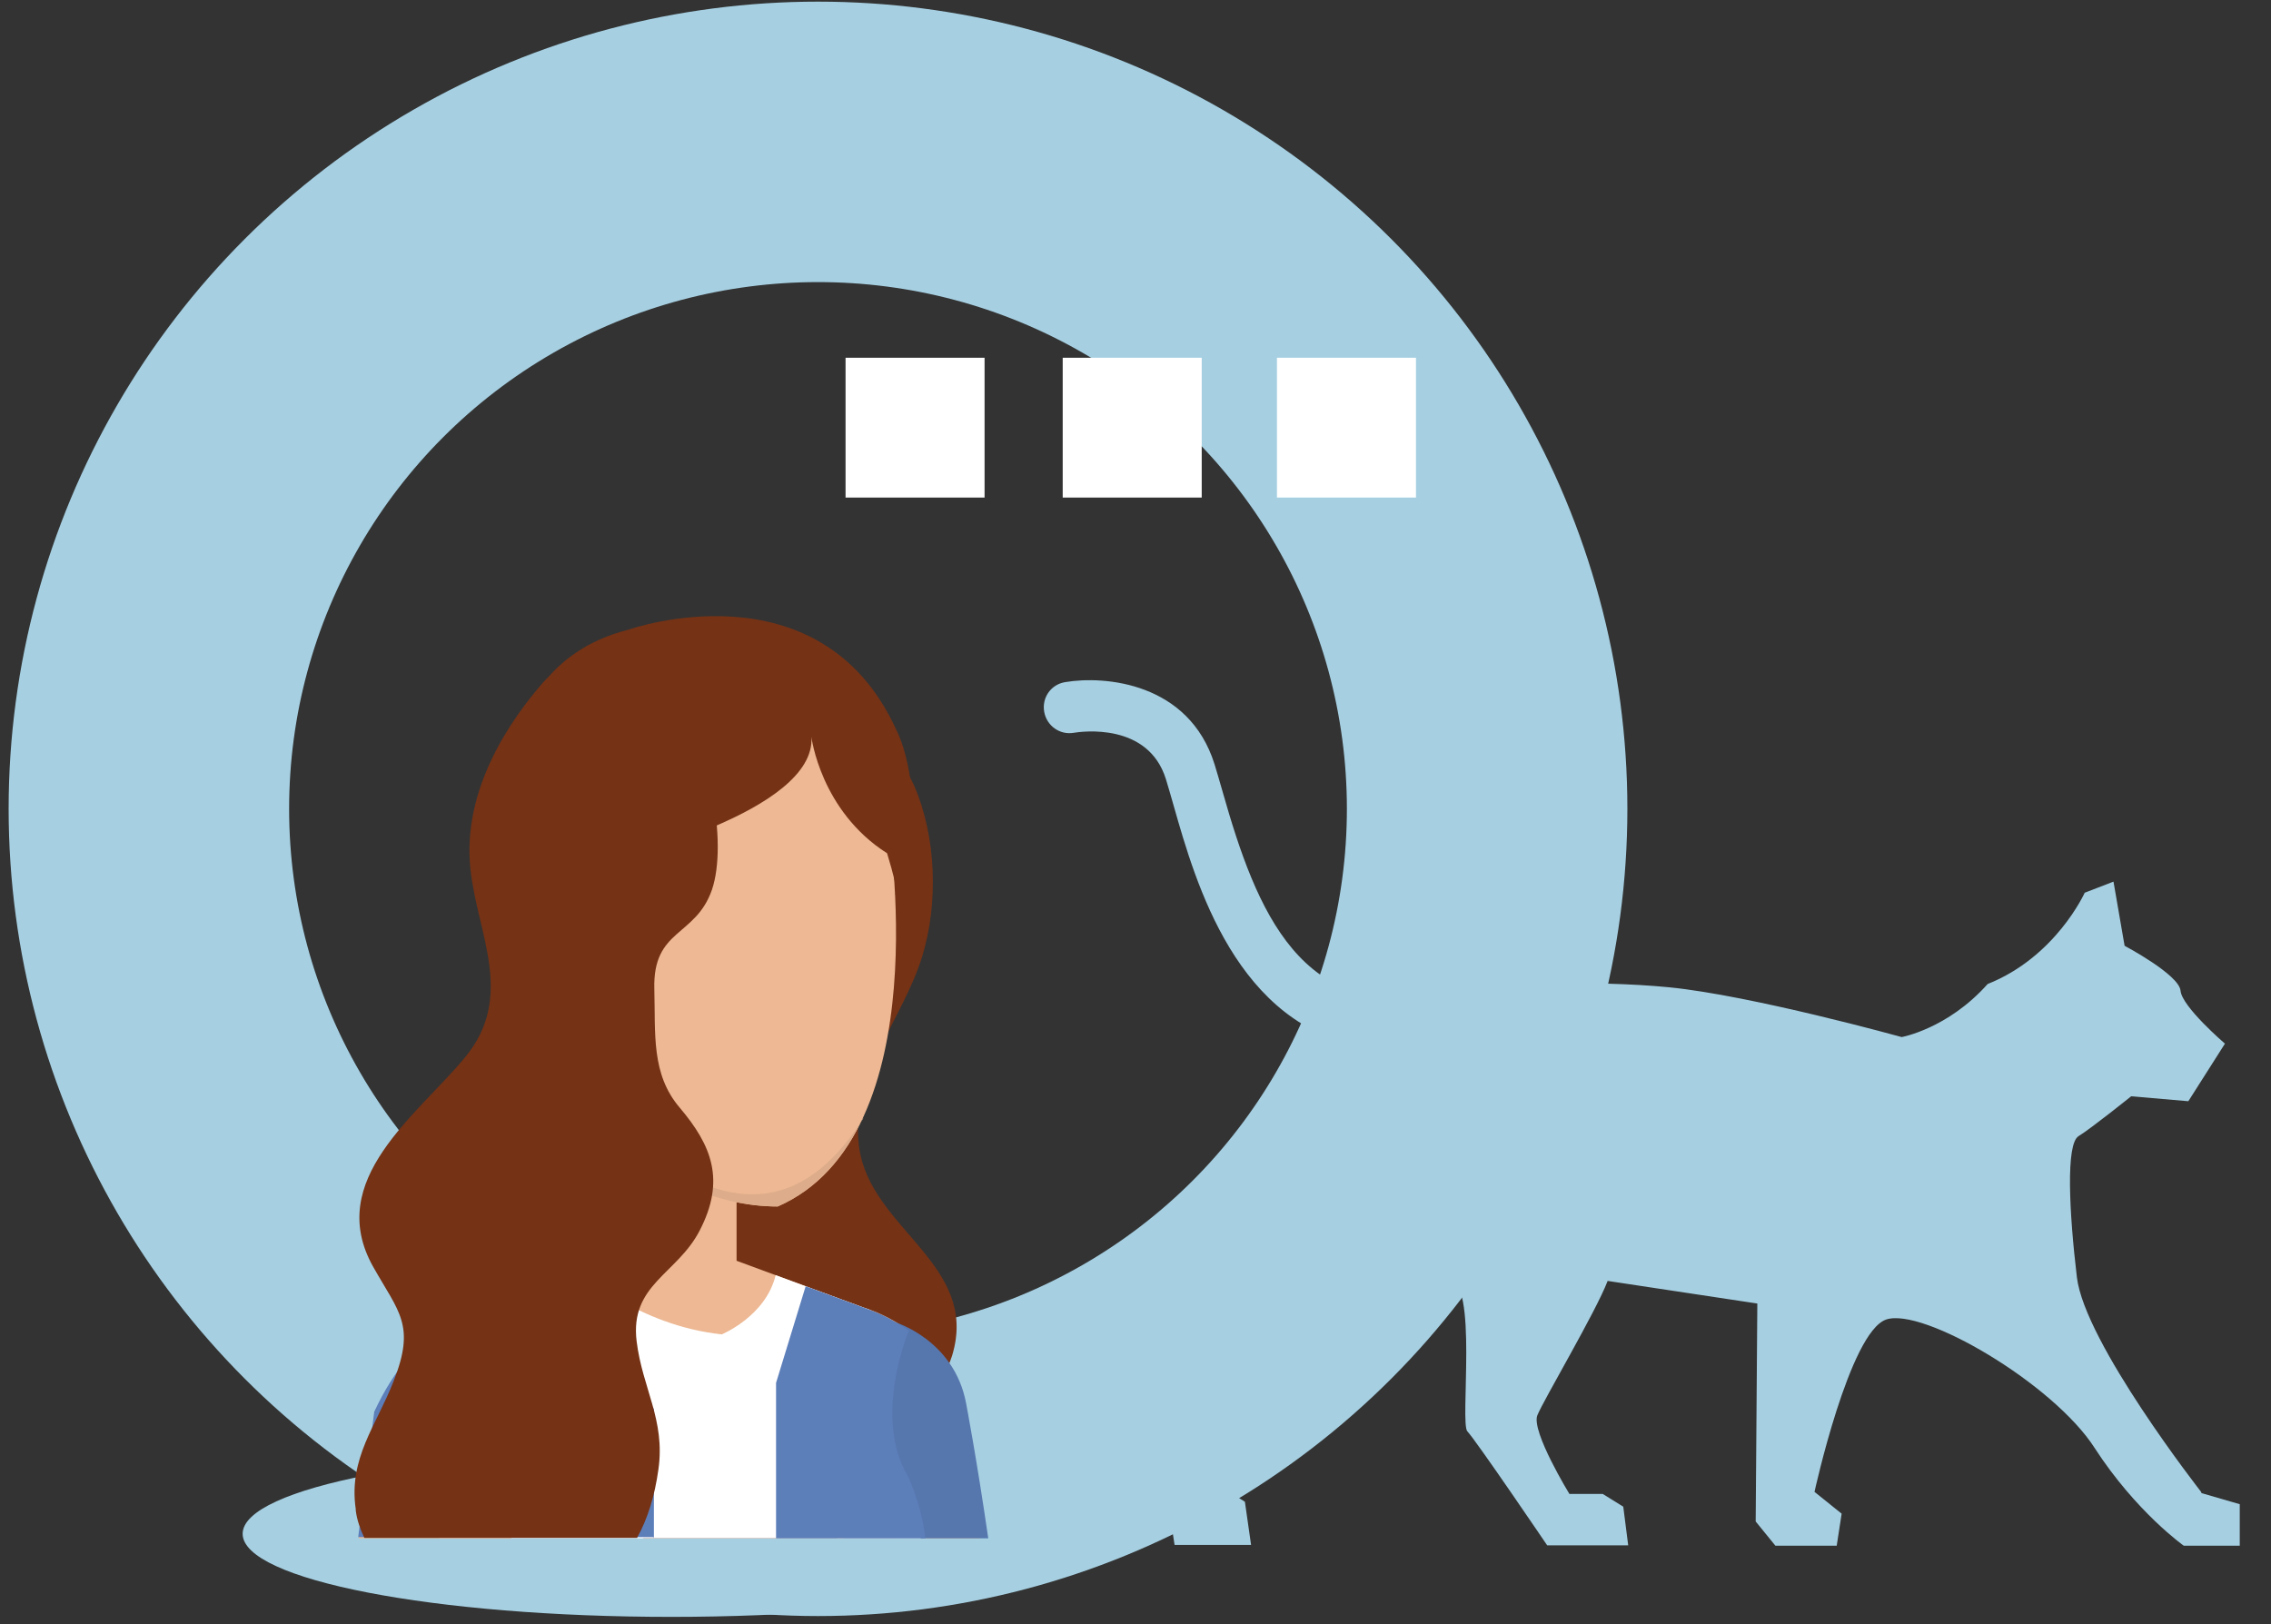
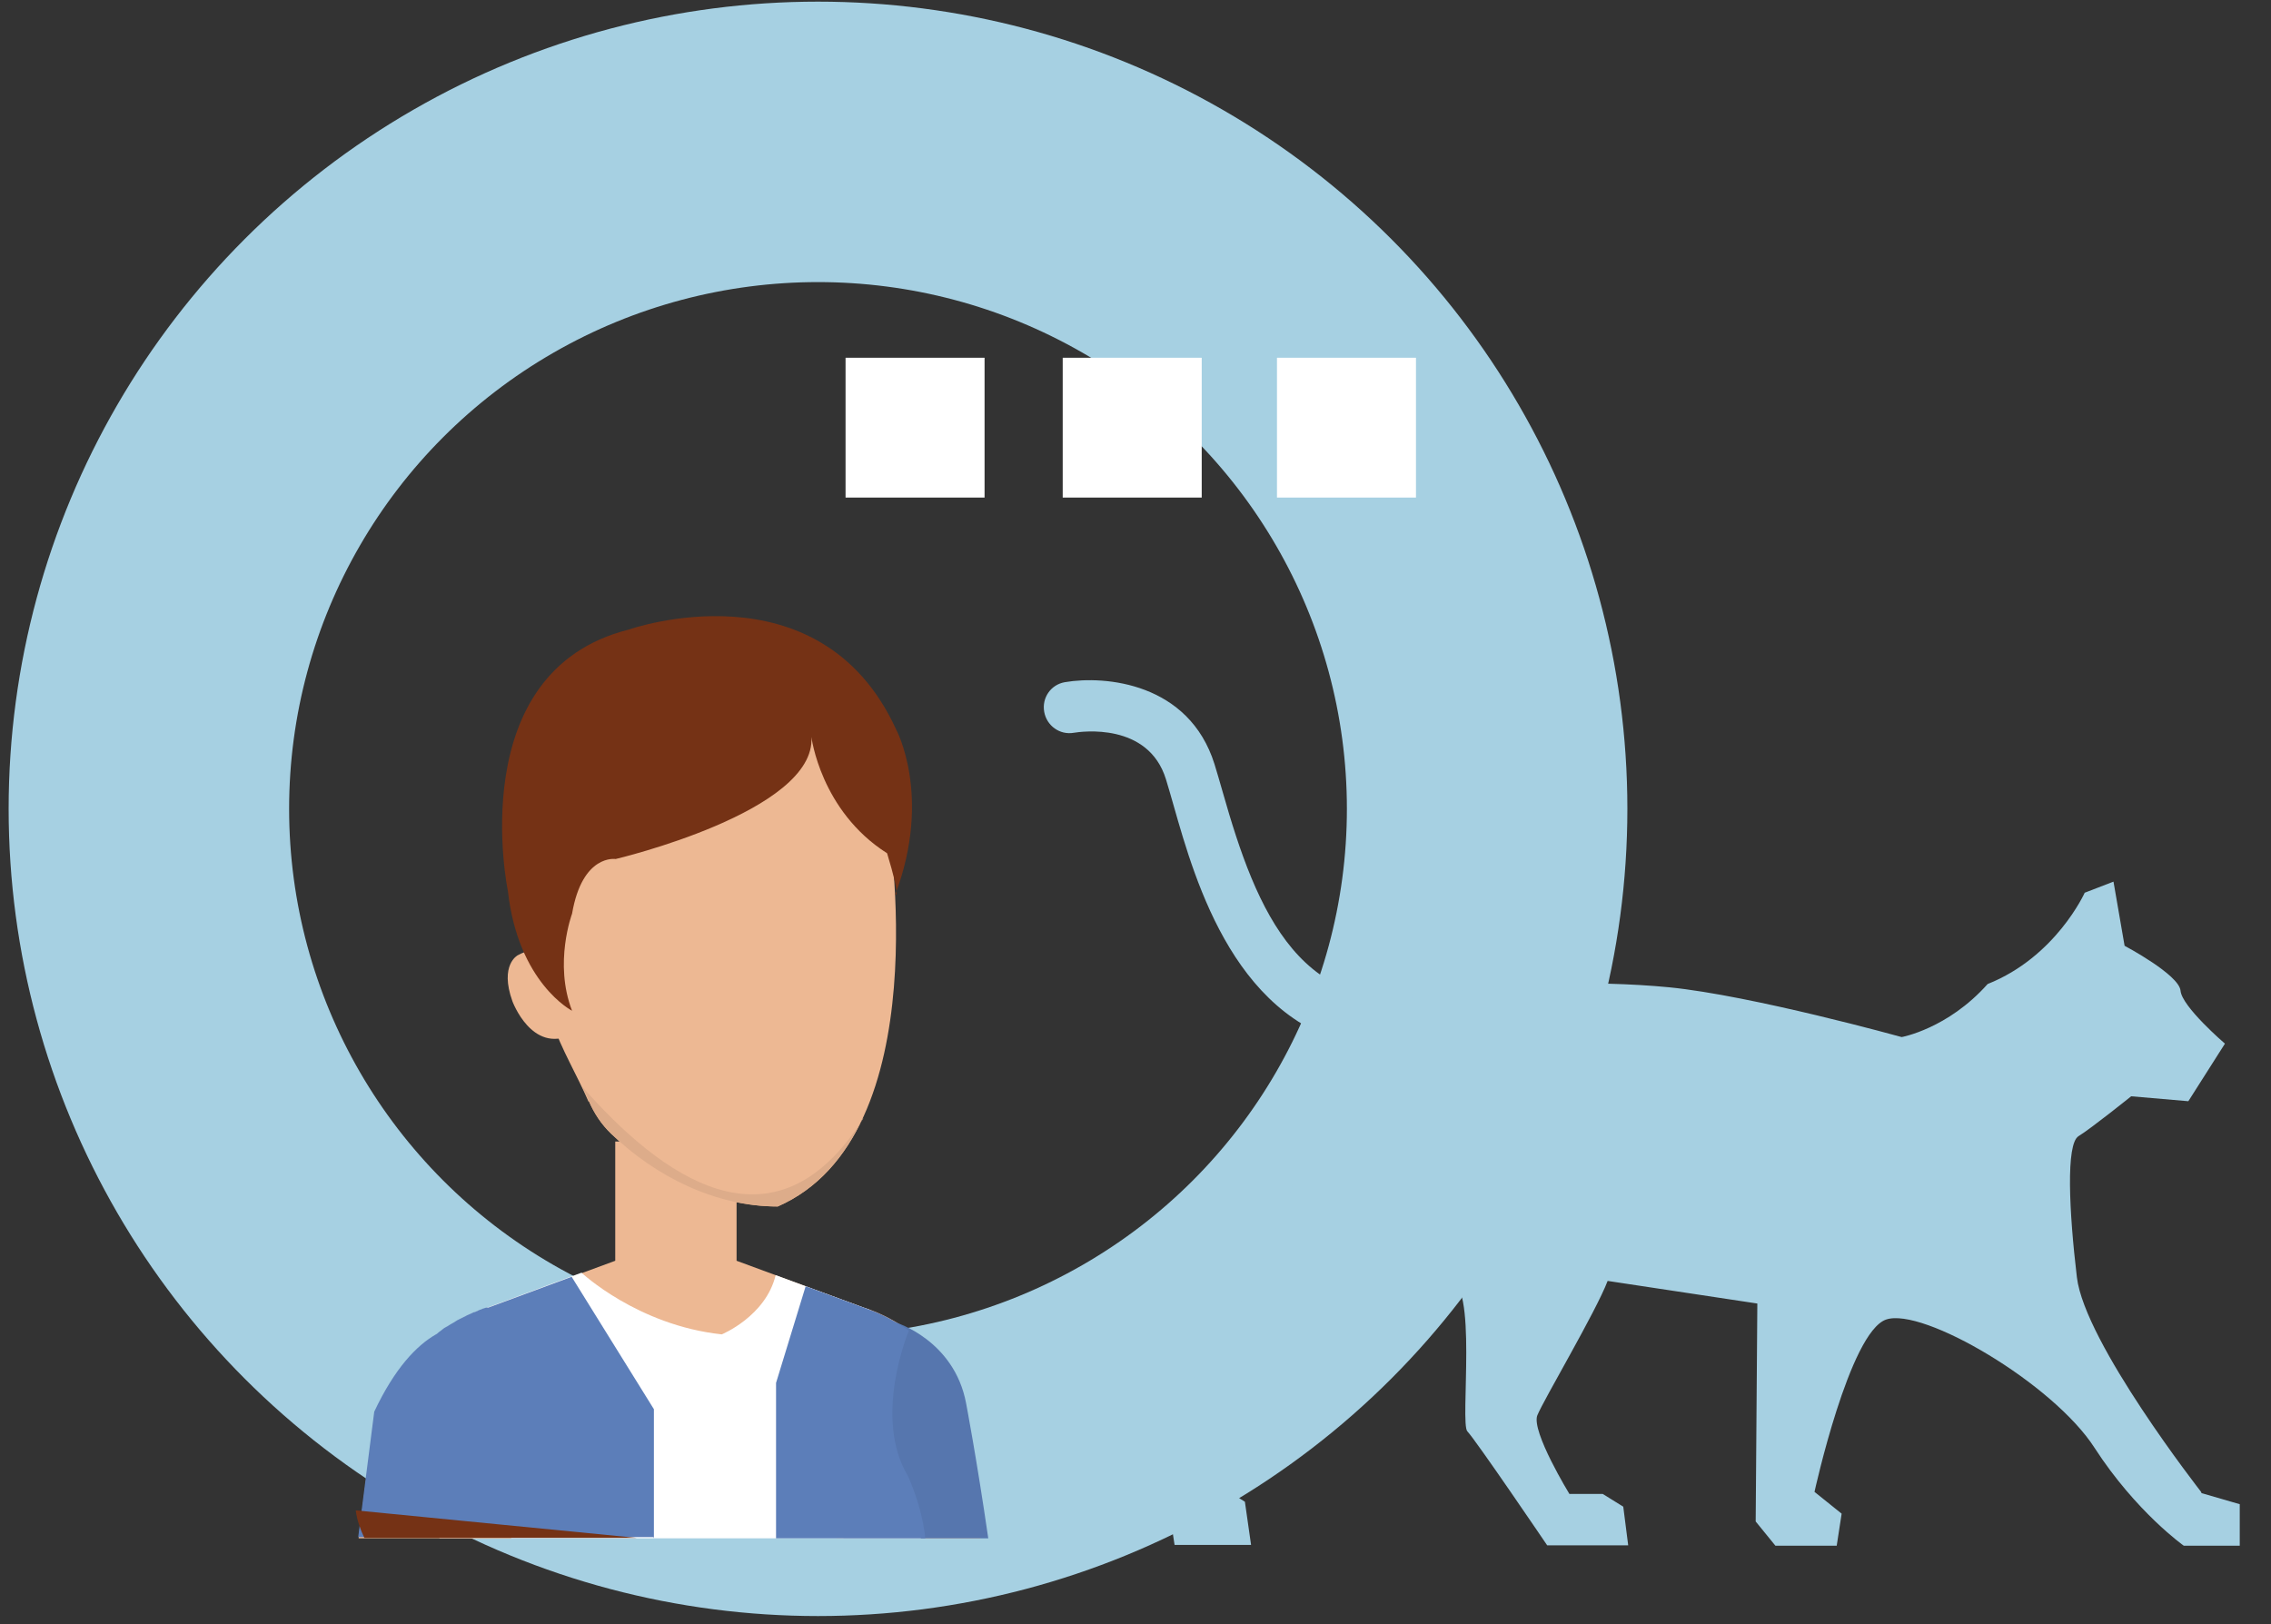
<svg xmlns="http://www.w3.org/2000/svg" id="Calque_1" version="1.1" viewBox="0 0 552.2 395">
  <rect x="0" y="0" width="552.2" height="395" fill="#333333" stroke="none" />
  <defs>
    <style>
      .st0 {
        fill: #5c7eb9;
      }

      .st1 {
        fill: #753215;
      }

      .st2 {
        fill: #fff;
      }

      .st3 {
        fill: none;
        stroke: #a6d0e2;
        stroke-width: 68.2px;
      }

      .st4 {
        fill: #5676ae;
      }

      .st5 {
        fill: #a6d0e2;
      }

      .st6 {
        fill: #ddac8a;
      }

      .st7 {
        fill: #edb893;
      }
    </style>
  </defs>
  <g id="Group-2-Copy-5">
    <ellipse id="Oval" class="st3" cx="198.9" cy="196.7" rx="162.7" ry="162.2" />
    <g id="Group-4-Copy">
      <rect id="Rectangle-Copy-29" class="st2" x="258.4" y="87" width="33.8" height="34" />
      <rect id="Rectangle-Copy-30" class="st2" x="205.6" y="87" width="33.8" height="34" />
      <rect id="Rectangle-Copy-31" class="st2" x="310.5" y="87" width="33.8" height="34" />
    </g>
  </g>
  <path id="Path-Copy-3" class="st5" d="M535.2,362.8s-28.3-36.2-30.2-52.2c-1.9-16-2.7-32.4.4-34.3,3.1-1.9,12.8-9.7,12.8-9.7l13.9,1.2,8.9-14s-10.5-9-10.8-12.9c-.4-3.9-13.6-10.9-13.6-10.9l-2.7-15.6-7,2.7s-7,15.6-23.6,22.2c-9.7,10.9-20.9,12.9-20.9,12.9,0,0-36.4-10.1-56.5-12.1-18.3-1.8-44.2-1-54.6,1.5,0,0-.2,0-.2,0-34.7,7.5-45.6-20.1-53.8-49-.7-2.5-1.4-4.8-2-6.8-6.2-19.7-26.5-21.6-36.4-19.9-3.4.6-5.6,3.8-5,7.2.6,3.4,3.8,5.7,7.2,5.1,1.8-.3,18.1-2.6,22.4,11.3.6,1.9,1.2,4.1,1.9,6.5,5.3,18.6,15.3,53.9,47,58.7-5.8,6.1-11.3,13.9-14.3,22.7-6.2,17.9-12.8,35.9-19.7,44.1-7,8.2-14.7,28.8-15.1,33.1-.4,4.3,2.3,21.1,2.3,21.1h18.6l-1.5-10.5-4.3-2.7s1.5-17.9,9.3-23.4c7.7-5.5,37.2-28,44.5-28s2.7,35.1,4.6,37c1.9,1.9,19.4,27.7,19.4,27.7h19.7l-1.2-9.4-5-3.1h-8.1s-9.3-15.2-7.8-19.1c1.6-3.9,14.3-25.3,17.1-32.7l36.4,5.5-.4,53,4.8,5.9h14.9l1.2-7.8-6.6-5.3s8.5-38.8,17.4-41.9c8.9-3.1,40.7,15.6,50.7,31.2,10.1,15.6,21.7,23.8,21.7,23.8h13.6v-10.1l-9.3-2.7Z" />
  <g>
-     <path class="st5" d="M267.4,373c0,11.2-46.6,20.2-104.2,20.2s-104.2-9-104.2-20.2,46.6-20.2,104.2-20.2,104.2,9,104.2,20.2Z" />
    <g>
-       <path class="st1" d="M140.2,325.8c-.8,15.7-.9,31.9,10.5,43.8,1.8,1.8,3.7,3.3,5.8,4.5h61.7c2.7-7.1.2-16.8,2.3-24.4,2.2-7.9,8.7-12.6,11-20,6.8-22.3-19.9-30.8-22.6-50.7-2.3-17.1,10.7-31.3,15.3-46.3,4-12.9,3.5-29.1-1.9-41.6-1.7-3.9-4.4-7-8.5-8.5-3.6-1.3-13.7-3.9-17.4-2.8-2.6.8-5.1,4-7.6,5.2-10.2,5.3-20.4,6.7-25.4,18.3-5.6,12.7-1.8,26.6-6.7,39.2-6.1,15.5-15.6,28.6-17.1,45.8-1.1,12.5,1.1,25,.5,37.5Z" />
      <path class="st7" d="M231.1,334.1c-8.2-12.7-21.1-16.1-21.1-16.1l-30.9-11.4h-29.5l-30.9,11.4s-12.9,3.4-21.1,16.1h133.5Z" />
      <path class="st7" d="M203.5,374.1h34.9c-1.8-14.1-4.1-27.7-7.3-40,0,0-11-13.8-27.8-2.7,0,0-12.8,12.8-1.4,34.7l1.6,8Z" />
      <path class="st4" d="M205.1,374.1h35.2c-2.8-19.3-5.4-32.9-5.4-32.9-2.9-15.3-17.1-19.6-17.1-19.6-14.4,2.3-13.9,25.3-13.9,25.3l1.2,27.3Z" />
      <rect class="st7" x="149.6" y="277.6" width="29.5" height="39.5" />
      <path class="st2" d="M223.9,374.1c-.2-4.9-1.1-8-1.1-8-19.3-35-11.1-47.5-11.1-47.5l-23.1-8.5c-2.4,10-13.1,14.4-13.1,14.4-20.5-2.2-34.1-15-34.1-15l-22.9,8.5s-23.2,6.2-27.2,32.6l15.6,23.5h116.8Z" />
      <g>
        <path class="st7" d="M143.2,267.8c1.3,2.9,3,5.6,5.4,7.9,10.8,10.4,25.3,17.7,40.5,17.7,39.6-17.3,26.8-93.6,26.8-93.6-6-36.5-37.2-36.4-37.2-36.4-23.6-1-45.1,10.1-48.8,35-1.4,9.5.4,19.7.9,29.3.4,7,1.2,14,3.4,20.7,2.3,6.8,6.1,13,8.9,19.5Z" />
        <path class="st6" d="M209.8,271.9c-4.4,9.4-10.9,17.2-20.7,21.5-15.2,0-29.7-7.3-40.5-17.7-2.4-2.3-4.2-5-5.4-7.9-.5-1.2-1.1-2.4-1.6-3.5,18.9,21.5,46.5,42.3,68.3,7.7Z" />
        <path class="st7" d="M139,239.9s-3.1-13-13.1-7.6c0,0-4.5,2.3-1.3,11.2,0,0,4.7,12.8,14.4,8.1v-11.7Z" />
      </g>
      <path class="st7" d="M124.3,374.1l.6-2.5s18.1-24.6-3.6-47.4c0,0-16.1-10.4-30.2,19.4l-3.9,30.5h37.1Z" />
      <path class="st1" d="M215.7,207.5c3.5,11.6,2,10,2,10,9-23.9.2-40.1.2-40.1-18.6-40.7-65-24.3-65-24.3-40.6,10.2-29.4,63.6-29.4,63.6,2.5,22.4,15.6,29.1,15.6,29.1-4.5-11.6,0-23.6,0-23.6,2.5-14.6,10.6-13.3,10.6-13.3,0,0,48.8-11.5,47.6-29.7,0,0,2.2,18,18.4,28.3Z" />
      <path class="st0" d="M159,374.1v-31.4l-20-32.2-20.3,7.5s0,0-.2,0c0,0,0,0-.2,0-.1,0-.2,0-.4.1-.1,0-.2,0-.3.1-.2,0-.5.2-.8.3-.2,0-.3.1-.5.2-.3.1-.6.3-1,.4-.2,0-.4.2-.7.3-.3.1-.6.3-.9.4-.3.1-.5.3-.8.4-.4.2-.8.4-1.2.6-.4.2-.8.4-1.2.7-.4.2-.8.5-1.2.7-.3.2-.6.4-1,.6-.4.2-.7.5-1.1.8-.3.2-.7.5-1,.8,0,0-.1,0-.2.1-4.7,2.7-10,8.2-15,18.8l-3.9,30.5h71.8Z" />
      <path class="st0" d="M225,374.1c-.5-4.6-1.8-9.6-4.2-15.1-8.7-14.4.2-35.4.2-35.4-3.7-2.6-7.1-4.2-9.1-4.9h0l-.5-.2s0,0,0,0l-15.5-5.7-7.2,23.5v37.8h36.4Z" />
-       <path class="st1" d="M86.5,367.3c.3,2.4,1.1,4.6,2.1,6.7h66.3c2.6-4.7,4.3-10.2,5.2-16.7,1.7-12-3.9-19.7-5.3-31.1-1.7-13.8,9.8-16.3,15.3-26.9,6.4-12.3,2.9-20.8-4.8-29.9-7-8.2-5.9-17.9-6.2-28.9-.4-14.7,10-12.6,14-24.1,3.9-11.4-.5-36-9.7-43.9-8.4-7.1-24.5-14.4-31.3-6.6-7.4,8.5-19.9,25.7-17.7,45.6,1.7,15.7,10.9,30.8-1.3,45.6-11.6,14.1-34.2,29.8-22.4,50.9,6.3,11.2,10.4,14.2,5,27.9-4.2,10.8-11,18.7-9.2,31.1Z" />
+       <path class="st1" d="M86.5,367.3c.3,2.4,1.1,4.6,2.1,6.7h66.3Z" />
    </g>
  </g>
</svg>